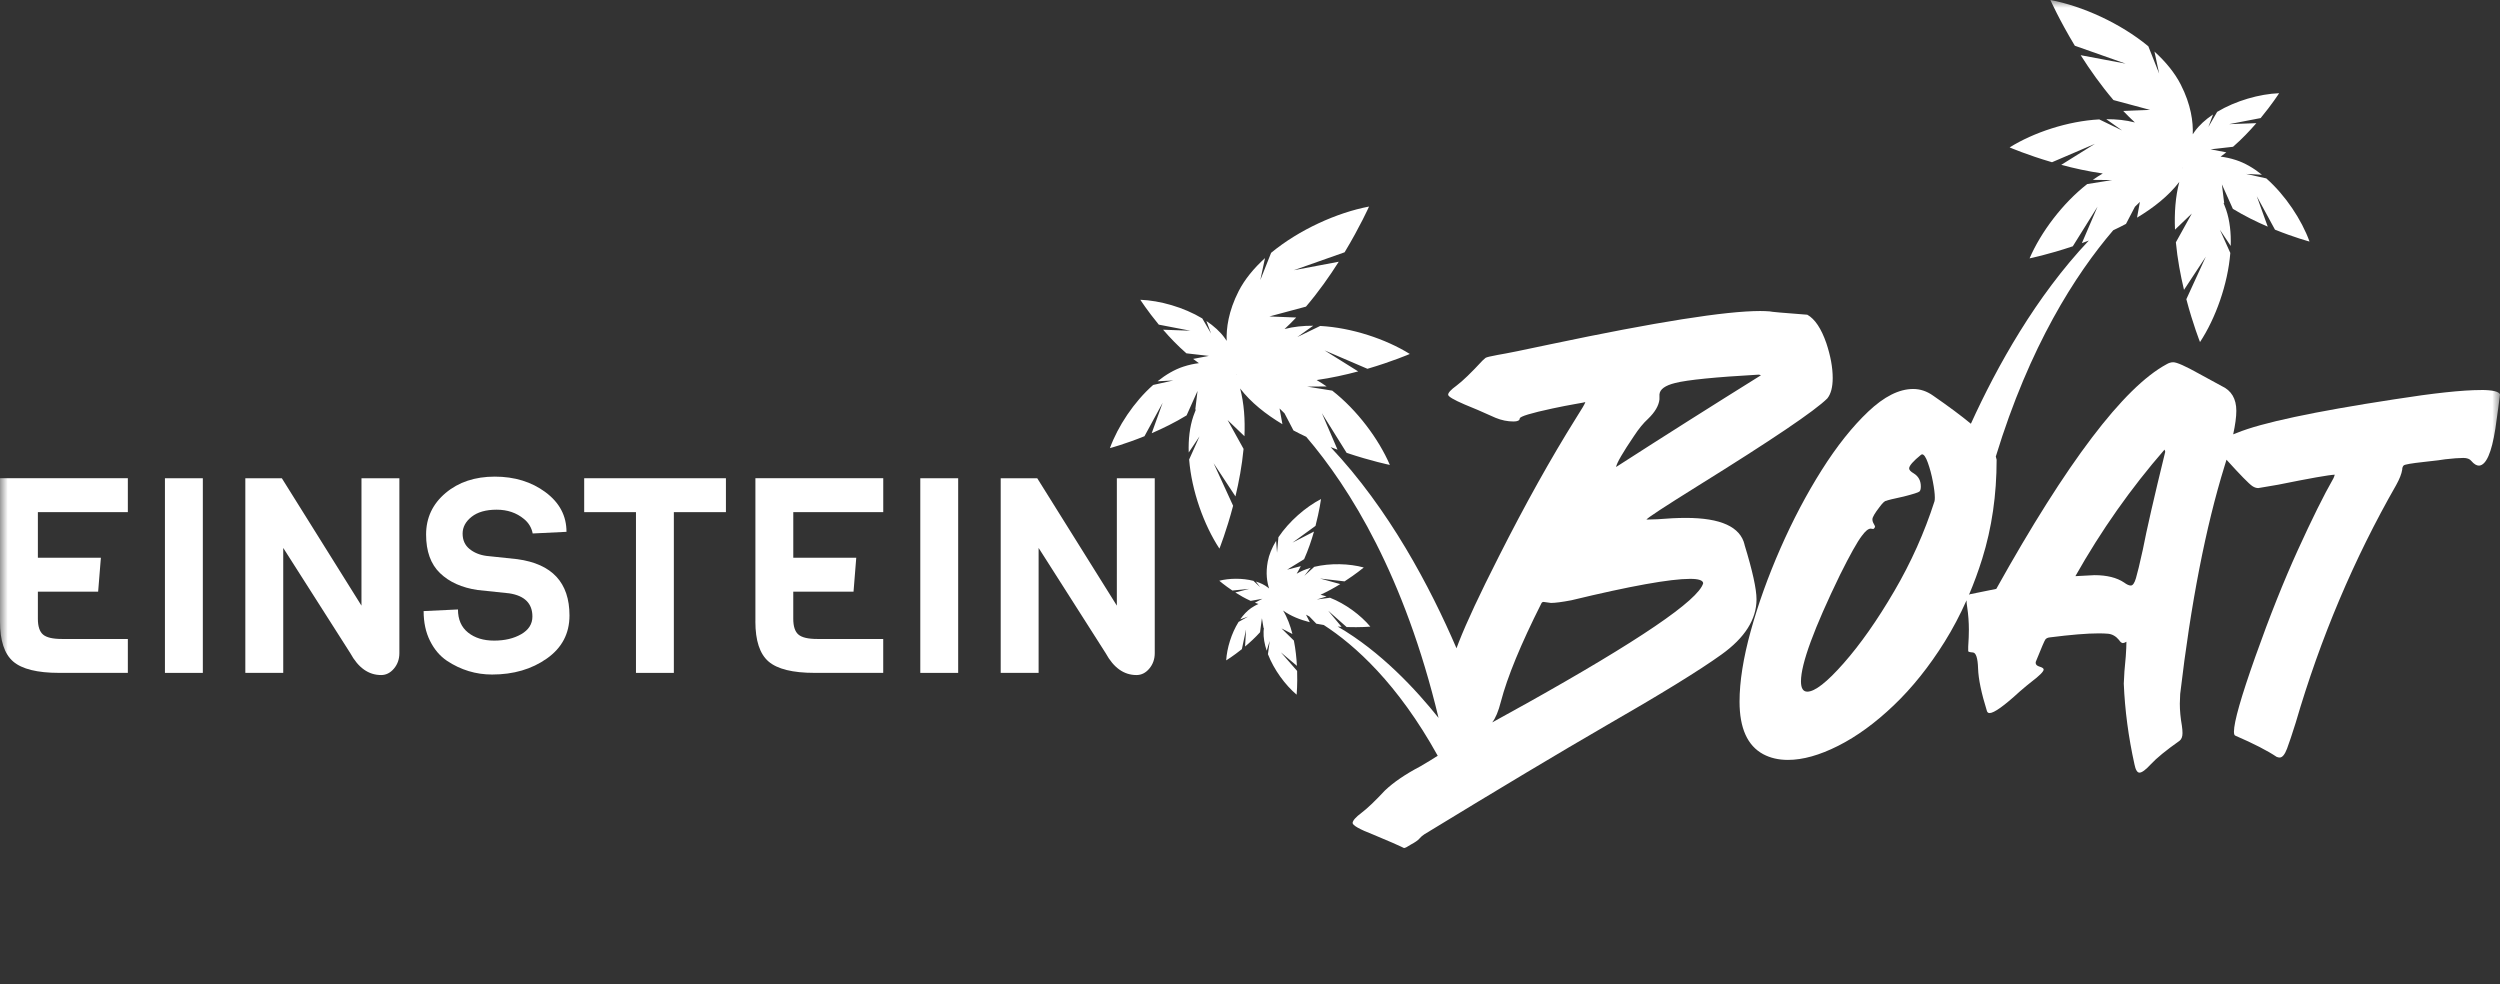
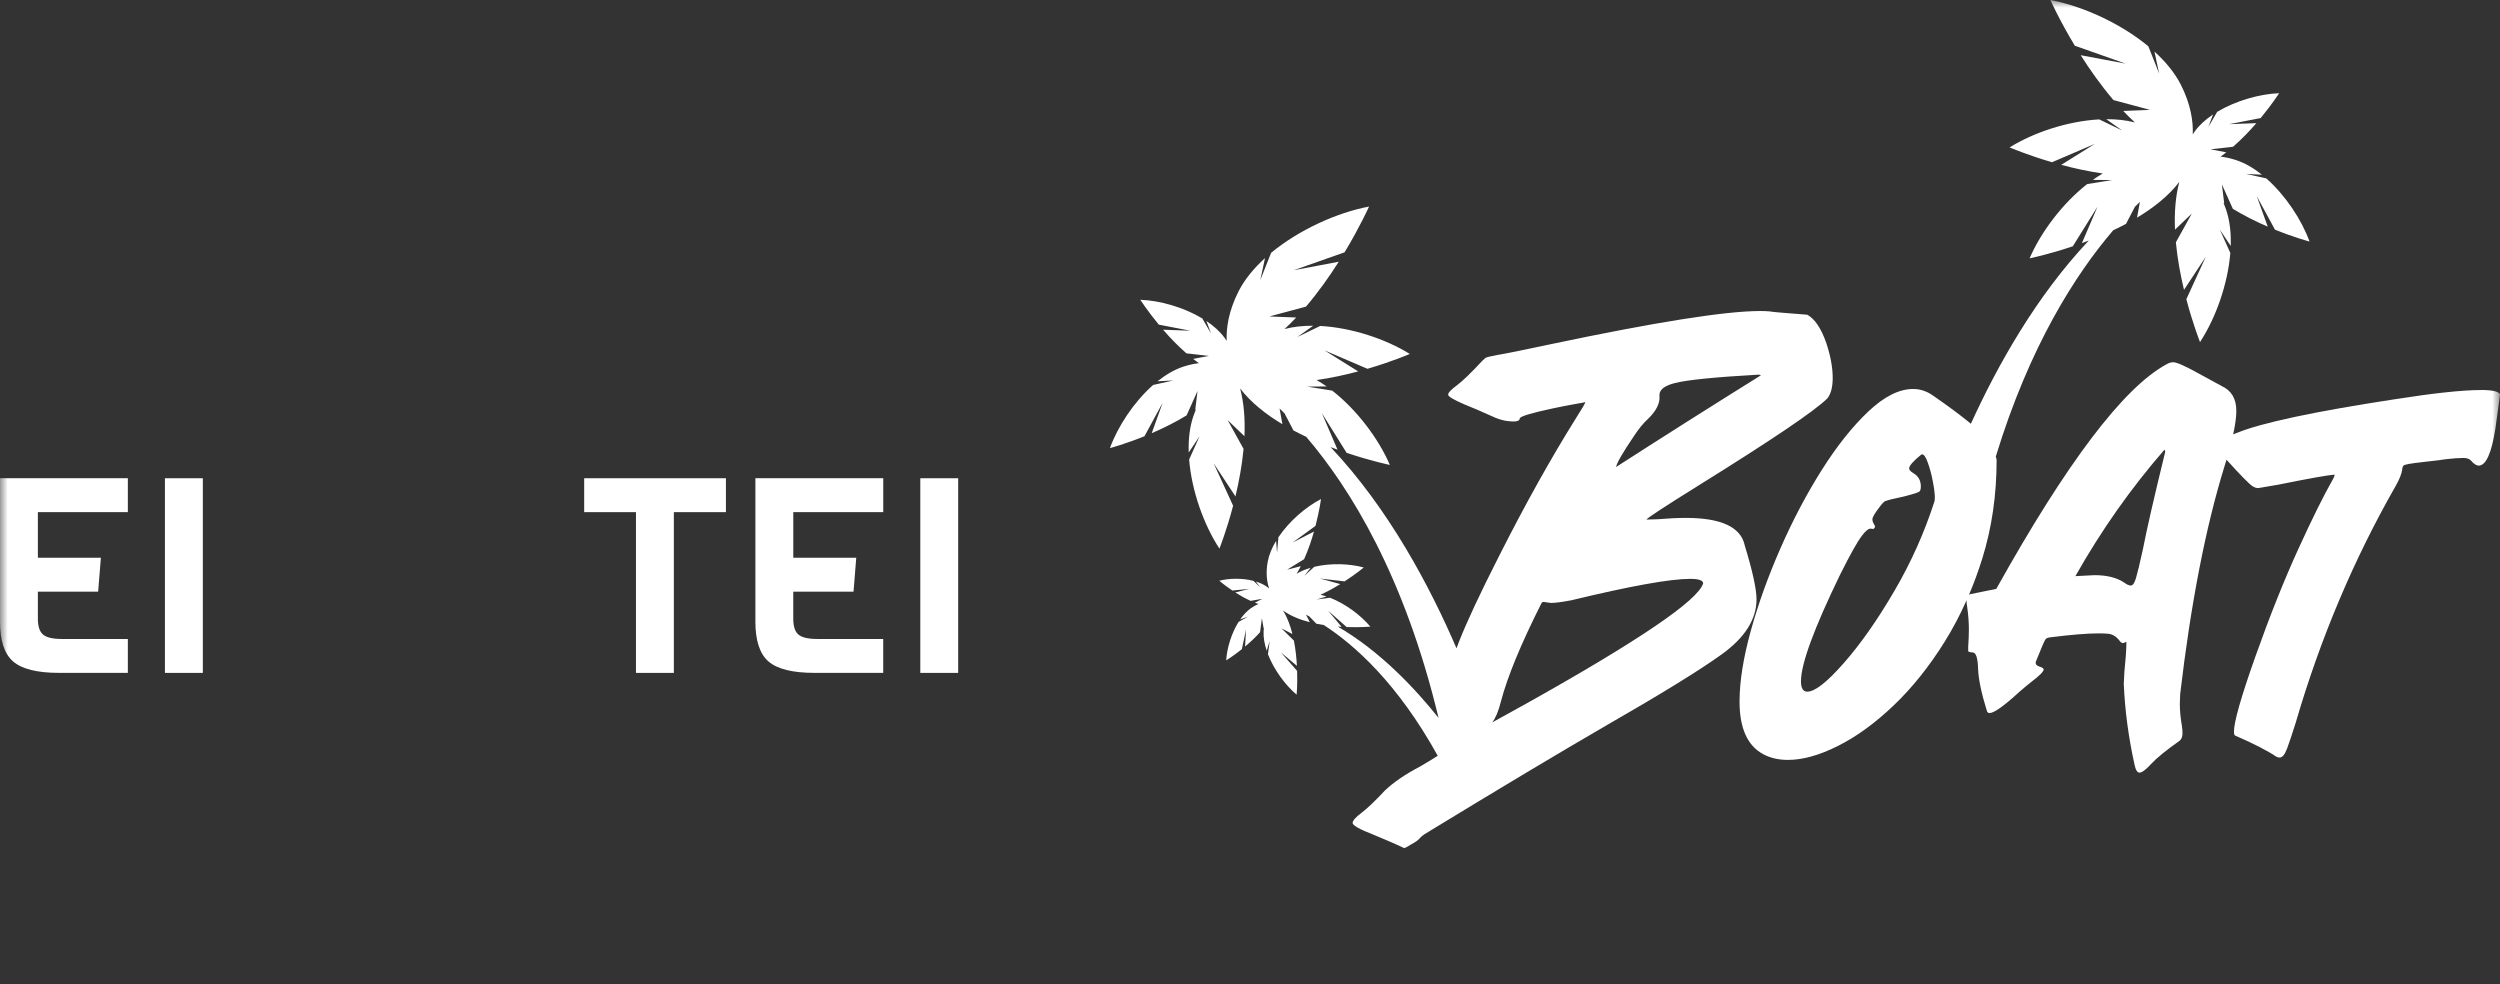
<svg xmlns="http://www.w3.org/2000/svg" width="160" height="63" viewBox="0 0 160 63" fill="none">
  <rect x="0" y="0" width="160" height="63" fill="#333333" stroke="none" />
  <g clip-path="url(#clip0_5_70)">
    <mask id="mask0_5_70" style="mask-type:luminance" maskUnits="userSpaceOnUse" x="0" y="0" width="160" height="63">
      <path d="M160 0H0V62.282H160V0Z" fill="white" />
    </mask>
    <g mask="url(#mask0_5_70)">
      <path fill-rule="evenodd" clip-rule="evenodd" d="M153.207 25.561C155.741 25.162 157.599 24.962 158.782 24.962V24.959C159.508 24.959 159.915 25.052 160 25.238C159.943 25.722 159.844 26.459 159.702 27.444C159.46 28.986 159.112 29.772 158.656 29.801C158.499 29.801 158.333 29.7 158.164 29.5C158.064 29.372 157.893 29.308 157.652 29.308C157.38 29.308 156.995 29.337 156.497 29.393C156.369 29.422 155.909 29.479 155.12 29.565C154.329 29.651 153.901 29.725 153.836 29.789C153.772 29.854 153.742 29.942 153.742 30.056C153.699 30.328 153.57 30.656 153.356 31.042C150.65 35.77 148.506 40.84 146.925 46.254C146.695 46.982 146.513 47.536 146.37 47.914C146.226 48.293 146.069 48.482 145.9 48.482C145.842 48.482 145.778 48.468 145.706 48.44C145.109 48.039 144.233 47.59 143.079 47.09C143.008 47.076 142.972 46.991 142.972 46.833C142.972 46.205 143.428 44.605 144.339 42.034C145.251 39.463 146.16 37.185 147.063 35.2C147.967 33.216 148.725 31.687 149.338 30.615C149.367 30.559 149.395 30.48 149.425 30.38C149.053 30.394 147.842 30.608 145.791 31.023L144.531 31.237C144.403 31.237 144.275 31.195 144.148 31.108C143.928 30.959 143.378 30.396 142.496 29.422C142.456 29.552 142.415 29.686 142.373 29.823C141.163 33.736 140.216 38.6 139.532 44.413L139.509 45.035C139.509 45.478 139.552 45.942 139.638 46.427C139.666 46.613 139.68 46.778 139.68 46.92C139.68 47.15 139.616 47.314 139.488 47.413C138.634 48.014 138.022 48.513 137.652 48.914C137.325 49.27 137.081 49.449 136.926 49.449C136.784 49.449 136.675 49.27 136.605 48.914C136.22 47.17 135.991 45.45 135.922 43.75C135.936 43.279 135.977 42.7 136.049 42.015C136.077 41.615 136.091 41.301 136.091 41.072C135.991 41.13 135.914 41.158 135.857 41.158C135.772 41.144 135.693 41.08 135.622 40.965C135.423 40.722 135.188 40.586 134.919 40.559C134.748 40.544 134.547 40.536 134.32 40.536C133.565 40.536 132.519 40.623 131.179 40.794C131.051 40.807 130.958 40.854 130.9 40.932C130.845 41.01 130.651 41.457 130.325 42.27C130.296 42.328 130.282 42.378 130.282 42.421C130.282 42.536 130.369 42.617 130.539 42.667C130.709 42.718 130.794 42.778 130.794 42.85C130.794 42.978 130.531 43.242 130.005 43.642C129.819 43.785 129.57 43.992 129.256 44.264C128.259 45.178 127.618 45.636 127.334 45.636C127.248 45.636 127.193 45.593 127.164 45.508C126.808 44.365 126.619 43.458 126.597 42.787C126.576 42.114 126.464 41.772 126.266 41.758C126.066 41.743 125.965 41.714 125.965 41.672V41.393C125.994 40.964 126.008 40.6 126.008 40.3C126.008 39.828 125.973 39.35 125.902 38.864C125.873 38.692 125.859 38.55 125.859 38.435V38.419C125.444 39.354 124.977 40.239 124.459 41.071C123.469 42.656 122.383 44.013 121.201 45.141C120.019 46.27 118.833 47.133 117.643 47.733C116.454 48.333 115.382 48.634 114.428 48.634C113.831 48.634 113.303 48.512 112.847 48.269C111.837 47.725 111.331 46.605 111.331 44.904C111.331 43.62 111.569 42.113 112.047 40.385C112.524 38.657 113.158 36.892 113.948 35.093C114.738 33.294 115.617 31.626 116.586 30.09C117.555 28.554 118.549 27.305 119.567 26.341C120.584 25.377 121.543 24.895 122.44 24.895C122.897 24.895 123.322 25.038 123.722 25.323C124.714 26.01 125.52 26.608 126.137 27.12C127.82 23.422 130.307 18.97 133.686 15.394L133.634 15.414C133.501 15.464 133.37 15.514 133.241 15.56L134.243 13.224L132.659 15.763C131.08 16.294 129.892 16.536 129.892 16.536C130.612 14.867 131.995 13.018 133.581 11.78L135.184 11.524L133.939 11.512C134.151 11.364 134.364 11.227 134.578 11.103C133.644 10.971 132.735 10.769 131.92 10.55L134.073 9.206L131.328 10.383C129.729 9.916 128.616 9.434 128.616 9.434C130.156 8.475 132.344 7.749 134.352 7.642L135.814 8.349L134.8 7.628C135.446 7.623 136.067 7.69 136.633 7.838C136.377 7.602 136.129 7.356 135.887 7.101L137.603 7.033L135.261 6.404C134.459 5.464 133.753 4.461 133.163 3.532L136.039 4.073L132.789 2.927C131.795 1.279 131.225 -0 131.225 -0C133.28 0.389 135.703 1.483 137.493 2.962L138.185 4.706L137.884 3.299C138.597 3.946 139.184 4.658 139.568 5.411C140.229 6.704 140.367 7.804 140.337 8.596C140.374 8.538 140.412 8.481 140.454 8.423C140.747 8.013 141.158 7.644 141.635 7.324L141.335 8.129L141.897 7.16C143.086 6.445 144.615 6.013 145.864 5.965C145.864 5.965 145.414 6.671 144.681 7.557L142.66 7.947L144.407 7.882C143.977 8.379 143.472 8.91 142.914 9.394L141.475 9.558L142.484 9.75C142.364 9.844 142.241 9.936 142.117 10.024C142.418 10.06 142.749 10.129 143.106 10.245C143.671 10.428 144.233 10.757 144.764 11.182L143.752 11.131L145.042 11.417C146.272 12.5 147.306 14.069 147.81 15.46C147.81 15.46 146.856 15.206 145.598 14.698L144.434 12.558L145.136 14.506C144.423 14.2 143.646 13.819 142.903 13.366L142.201 11.8L142.348 13.007C142.333 12.996 142.318 12.986 142.303 12.976C142.362 13.115 142.417 13.261 142.47 13.415C142.706 14.109 142.794 14.905 142.766 15.741L142.074 14.705L142.74 16.189C142.579 18.199 141.798 20.373 140.801 21.892C140.801 21.892 140.351 20.764 139.926 19.148L141.173 16.428L139.776 18.551C139.554 17.623 139.356 16.575 139.256 15.508L140.277 13.666L139.2 14.697C139.155 13.641 139.224 12.591 139.476 11.642C138.791 12.538 137.827 13.297 136.77 13.93L136.954 12.921C136.849 13.021 136.744 13.124 136.636 13.232L136.064 14.329C135.794 14.473 135.52 14.607 135.246 14.737C132.825 17.568 129.89 22.151 127.731 29.219C127.749 29.285 127.769 29.352 127.784 29.419C127.784 31.676 127.477 33.786 126.865 35.75C126.614 36.556 126.329 37.329 126.013 38.071C126.032 38.056 126.052 38.043 126.075 38.031L127.762 37.689C132.278 29.59 135.911 24.799 138.659 23.313C138.802 23.227 138.943 23.184 139.087 23.184C139.315 23.184 139.862 23.428 140.731 23.913L142.184 24.705C142.81 24.991 143.125 25.52 143.125 26.291C143.125 26.681 143.057 27.184 142.924 27.798C143.002 27.768 143.082 27.737 143.166 27.704C144.731 27.062 148.078 26.347 153.207 25.561ZM139.71 10.743C139.707 10.744 139.705 10.745 139.703 10.745C139.698 10.747 139.695 10.749 139.691 10.751C139.696 10.754 139.7 10.756 139.706 10.759C139.708 10.76 139.71 10.761 139.712 10.762C139.711 10.758 139.71 10.754 139.71 10.751C139.71 10.748 139.71 10.745 139.71 10.743ZM117.997 42.444C119.065 41.23 120.142 39.699 121.223 37.849V37.851C122.304 36.003 123.168 34.077 123.809 32.078C123.823 32.021 123.829 31.942 123.829 31.842C123.829 31.599 123.787 31.256 123.702 30.813C123.618 30.37 123.51 29.971 123.382 29.613C123.254 29.257 123.132 29.078 123.017 29.078L122.953 29.1C122.441 29.514 122.185 29.808 122.185 29.978C122.185 30.079 122.285 30.184 122.484 30.3C122.782 30.485 122.933 30.763 122.933 31.135C122.933 31.292 122.904 31.399 122.846 31.455C122.79 31.513 122.454 31.62 121.842 31.777C121.173 31.92 120.795 32.013 120.71 32.055C120.624 32.055 120.481 32.191 120.281 32.463C119.984 32.849 119.834 33.105 119.834 33.233C119.834 33.333 119.863 33.429 119.92 33.522C119.976 33.615 120.005 33.682 120.005 33.725C119.962 33.812 119.92 33.854 119.878 33.854L119.727 33.832C119.571 33.832 119.379 33.989 119.151 34.304C118.866 34.675 118.402 35.503 117.762 36.788C116.097 40.217 115.262 42.488 115.262 43.602C115.262 44.045 115.397 44.266 115.668 44.266C116.151 44.266 116.929 43.659 117.997 42.444ZM136.701 37.002C136.795 36.688 136.942 36.082 137.14 35.181V35.183C137.382 33.926 137.859 31.84 138.572 28.926C138.572 28.883 138.564 28.851 138.55 28.829C138.535 28.808 138.529 28.789 138.529 28.776C136.378 31.247 134.477 33.946 132.825 36.874L134.044 36.81C134.84 36.81 135.474 36.967 135.943 37.282C136.115 37.41 136.257 37.474 136.372 37.474C136.499 37.474 136.609 37.317 136.701 37.002Z" fill="white" />
      <path fill-rule="evenodd" clip-rule="evenodd" d="M111.653 34.859C111.381 33.718 110.129 33.146 107.893 33.146C107.364 33.146 106.76 33.175 106.076 33.232L105.371 33.253C105.442 33.139 106.532 32.426 108.64 31.111C113.397 28.155 116.166 26.284 116.95 25.498C117.178 25.213 117.293 24.778 117.293 24.191C117.293 23.521 117.156 22.778 116.886 21.963C116.559 21.02 116.152 20.414 115.668 20.142C114.144 20.027 113.34 19.957 113.254 19.928C113.07 19.914 112.87 19.905 112.656 19.905C110.433 19.905 105.968 20.612 99.26 22.026C97.522 22.399 96.391 22.626 95.864 22.713C95.393 22.798 95.13 22.863 95.073 22.905C95.016 22.948 94.952 23.005 94.881 23.076C94.168 23.846 93.614 24.383 93.214 24.683C92.859 24.94 92.681 25.132 92.681 25.261C92.681 25.375 93.029 25.583 93.727 25.883C94.197 26.068 94.859 26.354 95.713 26.739C96.098 26.897 96.482 26.975 96.868 26.975C97.124 26.975 97.255 26.91 97.264 26.782C97.27 26.654 97.972 26.439 99.368 26.14C99.909 26.025 100.386 25.932 100.8 25.86C101.213 25.79 101.433 25.746 101.462 25.732C101.448 25.819 101.248 26.161 100.864 26.761C99.255 29.332 97.601 32.297 95.907 35.652C94.71 38.009 93.863 39.822 93.365 41.095C93.312 41.229 93.263 41.361 93.216 41.49C91.542 37.596 88.896 32.569 85.157 28.614C85.307 28.672 85.456 28.727 85.602 28.779L84.6 26.443L86.184 28.982C87.764 29.513 88.951 29.755 88.951 29.755C88.232 28.087 86.85 26.237 85.263 25L83.659 24.743L84.904 24.732C84.693 24.583 84.48 24.448 84.265 24.323C85.2 24.19 86.109 23.988 86.924 23.77L84.771 22.425L87.516 23.603C89.115 23.134 90.228 22.654 90.228 22.654C88.687 21.695 86.5 20.969 84.492 20.861L83.03 21.569L84.045 20.847C83.397 20.843 82.777 20.909 82.211 21.058C82.467 20.823 82.715 20.576 82.956 20.321L81.24 20.253L83.582 19.624C84.384 18.685 85.091 17.68 85.68 16.751L82.805 17.293L86.054 16.147C87.048 14.497 87.619 13.219 87.619 13.219C85.564 13.609 83.141 14.702 81.351 16.181L80.659 17.926L80.96 16.519C80.246 17.167 79.66 17.879 79.275 18.631C78.615 19.924 78.476 21.023 78.507 21.816C78.469 21.758 78.431 21.701 78.39 21.643C78.096 21.232 77.687 20.863 77.208 20.544L77.51 21.349L76.947 20.38C75.758 19.664 74.23 19.233 72.981 19.185C72.981 19.185 73.431 19.89 74.163 20.777L76.184 21.166L74.437 21.101C74.867 21.598 75.373 22.129 75.93 22.613L77.369 22.778L76.361 22.97C76.481 23.064 76.604 23.156 76.728 23.243C76.426 23.279 76.096 23.348 75.739 23.464C75.173 23.648 74.612 23.977 74.082 24.402L75.093 24.35L73.802 24.637C72.573 25.719 71.539 27.289 71.035 28.68C71.035 28.68 71.988 28.426 73.247 27.918L74.41 25.778L73.709 27.726C74.42 27.419 75.198 27.039 75.942 26.585L76.643 25.02L76.496 26.227C76.504 26.221 76.511 26.216 76.519 26.211L76.522 26.209C76.526 26.206 76.531 26.203 76.535 26.2C76.537 26.198 76.539 26.197 76.541 26.195C76.483 26.334 76.427 26.481 76.375 26.634C76.14 27.328 76.05 28.124 76.078 28.961L76.771 27.924L76.105 29.408C76.265 31.418 77.047 33.592 78.043 35.111C78.043 35.111 78.494 33.984 78.919 32.368L77.672 29.648L79.069 31.77C79.29 30.842 79.488 29.795 79.588 28.728L78.567 26.885L79.645 27.917C79.69 26.862 79.621 25.812 79.368 24.862C80.054 25.758 81.018 26.517 82.075 27.15L81.891 26.141C81.995 26.241 82.101 26.344 82.209 26.452L82.781 27.548C83.051 27.692 83.325 27.828 83.598 27.956C86.399 31.23 89.886 36.848 92.067 45.945C90.644 44.158 88.368 41.694 85.611 40.099C85.648 40.102 85.686 40.105 85.722 40.108C85.76 40.11 85.796 40.112 85.833 40.115L85.861 40.117L85.003 39.086L86.185 40.132C87.064 40.161 87.701 40.105 87.701 40.105C87.087 39.369 86.11 38.642 85.121 38.255L84.271 38.368L84.9 38.173C84.771 38.13 84.643 38.093 84.515 38.063C84.969 37.855 85.398 37.616 85.778 37.382L84.486 37.027L86.052 37.208C86.79 36.73 87.281 36.319 87.281 36.319C86.358 36.066 85.142 36.029 84.111 36.277L83.477 36.856L83.882 36.337C83.554 36.432 83.249 36.56 82.985 36.72C83.079 36.562 83.167 36.401 83.251 36.235L82.373 36.46L83.464 35.788C83.729 35.192 83.936 34.577 84.095 34.019L82.721 34.727L84.192 33.657C84.448 32.672 84.545 31.939 84.545 31.939C83.564 32.446 82.502 33.365 81.818 34.384L81.73 35.372L81.671 34.615C81.407 35.05 81.218 35.499 81.136 35.938C80.995 36.691 81.09 37.269 81.225 37.665C81.197 37.642 81.17 37.618 81.14 37.596C80.93 37.432 80.667 37.307 80.376 37.218L80.65 37.58L80.22 37.174C79.512 36.991 78.673 37.004 78.034 37.167C78.034 37.167 78.367 37.456 78.872 37.794L79.953 37.687L79.059 37.917C79.351 38.104 79.688 38.296 80.042 38.456L80.795 38.322L80.314 38.572C80.389 38.602 80.465 38.629 80.54 38.655C80.392 38.719 80.236 38.803 80.073 38.915C79.814 39.094 79.579 39.345 79.374 39.64L79.879 39.462L79.269 39.802C78.809 40.535 78.522 41.486 78.476 42.265C78.476 42.265 78.92 41.993 79.48 41.545L79.747 40.286L79.684 41.378C79.998 41.115 80.335 40.805 80.643 40.464L80.763 39.566L80.869 40.199C80.872 40.196 80.874 40.193 80.877 40.19C80.88 40.185 80.884 40.181 80.888 40.176C80.879 40.255 80.873 40.338 80.869 40.423C80.854 40.81 80.929 41.226 81.069 41.645L81.263 41.016L81.148 41.868C81.532 42.861 82.254 43.842 82.985 44.46C82.985 44.46 83.044 43.822 83.016 42.94L81.977 41.751L83.002 42.614C82.976 42.111 82.918 41.552 82.808 40.996L82.015 40.218L82.715 40.577C82.579 40.036 82.387 39.516 82.116 39.073C82.597 39.424 83.2 39.662 83.829 39.822L83.585 39.339C83.653 39.374 83.722 39.411 83.792 39.448L84.246 39.917C84.404 39.949 84.563 39.976 84.721 40C86.709 41.286 89.455 43.746 92.014 48.369C91.682 48.582 91.313 48.808 90.903 49.046C89.95 49.546 89.195 50.059 88.639 50.588C87.998 51.274 87.495 51.752 87.132 52.024C86.769 52.296 86.58 52.509 86.566 52.667C86.566 52.824 87.008 53.074 87.891 53.416C88.946 53.859 89.525 54.109 89.631 54.167C89.738 54.224 89.814 54.26 89.855 54.274C89.926 54.274 90.069 54.202 90.283 54.059C90.555 53.915 90.74 53.787 90.839 53.674C90.939 53.558 91.046 53.465 91.159 53.395C95.959 50.466 99.827 48.153 102.76 46.454C106.292 44.426 108.765 42.904 110.174 41.89C111.67 40.818 112.417 39.64 112.417 38.355C112.417 37.698 112.161 36.533 111.649 34.862L111.653 34.859ZM79.133 23.98C79.133 23.974 79.133 23.969 79.135 23.962L79.135 23.96C79.139 23.962 79.143 23.963 79.147 23.965C79.15 23.966 79.152 23.967 79.155 23.968C79.148 23.973 79.139 23.976 79.133 23.98ZM81.867 38.658C81.867 38.656 81.867 38.654 81.866 38.652C81.868 38.652 81.871 38.652 81.873 38.652C81.874 38.652 81.876 38.652 81.878 38.653L81.868 38.662C81.868 38.662 81.868 38.66 81.867 38.658ZM104.581 27.896C104.879 27.441 105.179 27.075 105.478 26.803C105.92 26.375 106.162 25.961 106.205 25.561V25.24C106.233 24.912 106.569 24.67 107.209 24.512C107.992 24.312 109.774 24.134 112.551 23.977C112.592 23.977 112.643 23.991 112.7 24.018C109.581 25.962 106.49 27.918 103.428 29.889C103.47 29.631 103.855 28.967 104.581 27.896ZM97.551 45.101L95.5 46.236C95.715 45.965 95.9 45.521 96.056 44.907C96.469 43.323 97.332 41.229 98.641 38.63C98.669 38.56 98.719 38.523 98.792 38.523L99.261 38.588C99.532 38.588 99.966 38.531 100.563 38.418C104.353 37.503 106.888 37.047 108.17 37.047C108.711 37.047 108.989 37.14 109.004 37.326C108.704 38.41 104.887 41.004 97.552 45.103L97.551 45.101Z" fill="white" />
-       <path d="M31.124 35.577L33.113 35.787L33.114 35.788C35.337 36.09 36.447 37.29 36.447 39.391C36.447 40.545 35.965 41.463 34.999 42.145C34.032 42.828 32.864 43.17 31.492 43.17C30.457 43.17 29.495 42.878 28.611 42.295C28.159 41.992 27.795 41.565 27.522 41.017C27.247 40.469 27.112 39.833 27.112 39.11L29.31 39.005C29.31 39.646 29.525 40.14 29.956 40.484C30.387 40.828 30.943 40.999 31.623 40.999C32.302 40.999 32.88 40.863 33.357 40.589C33.834 40.313 34.074 39.937 34.074 39.458C34.074 38.62 33.578 38.125 32.59 37.973L30.567 37.761C29.555 37.612 28.752 37.25 28.16 36.678C27.566 36.107 27.27 35.282 27.27 34.211C27.27 33.14 27.686 32.253 28.518 31.552C29.348 30.853 30.399 30.504 31.666 30.504C32.933 30.504 34.016 30.837 34.911 31.501C35.807 32.166 36.255 33.011 36.255 34.037L34.092 34.142C34.02 33.77 33.835 33.46 33.534 33.214C33.055 32.818 32.473 32.62 31.788 32.62C31.102 32.62 30.566 32.771 30.183 33.075C29.799 33.378 29.607 33.736 29.607 34.15C29.607 34.565 29.753 34.891 30.044 35.13C30.334 35.368 30.694 35.517 31.124 35.577Z" fill="white" />
      <path d="M0.846 42.339C0.281 41.854 0 41 0 39.775V30.606H8.182V32.776H2.424V35.697H6.456L6.281 37.868H2.424V39.6C2.424 40.088 2.535 40.427 2.757 40.613C2.977 40.801 3.379 40.894 3.961 40.894H8.182V43.064H3.785C2.389 43.064 1.41 42.821 0.846 42.339Z" fill="white" />
      <path d="M10.556 30.608H12.981V43.065H10.556V30.608Z" fill="white" />
-       <path d="M23.134 38.761L18.038 30.607H15.701V43.063H18.127V35.067L22.419 41.803C22.93 42.738 23.588 43.203 24.391 43.203C24.705 43.203 24.979 43.067 25.211 42.792C25.443 42.518 25.56 42.188 25.56 41.803V30.607H23.135L23.134 38.761Z" fill="white" />
      <path d="M37.388 32.777H40.702V43.065H43.126V32.777H46.459V30.607H37.388V32.777Z" fill="white" />
      <path d="M49.19 42.339C48.625 41.854 48.344 41 48.344 39.775L48.346 39.774V30.606H56.528V32.776H50.77V35.697H54.8L54.626 37.868H50.769V39.6C50.769 40.088 50.88 40.427 51.101 40.613C51.322 40.801 51.722 40.894 52.306 40.894H56.526V43.064H52.13C50.733 43.064 49.754 42.821 49.19 42.339Z" fill="white" />
      <path d="M61.323 30.608H58.899V43.065H61.323V30.608Z" fill="white" />
-       <path d="M66.383 30.607L71.478 38.761L71.479 30.607H73.904V41.803C73.904 42.188 73.785 42.518 73.554 42.792C73.323 43.067 73.049 43.203 72.734 43.203C71.932 43.203 71.274 42.738 70.763 41.803L66.471 35.067V43.063H64.045V30.607H66.383Z" fill="white" />
    </g>
  </g>
  <defs>
    <clipPath id="clip0_5_70">
      <rect width="160" height="62.282" fill="white" />
    </clipPath>
  </defs>
</svg>